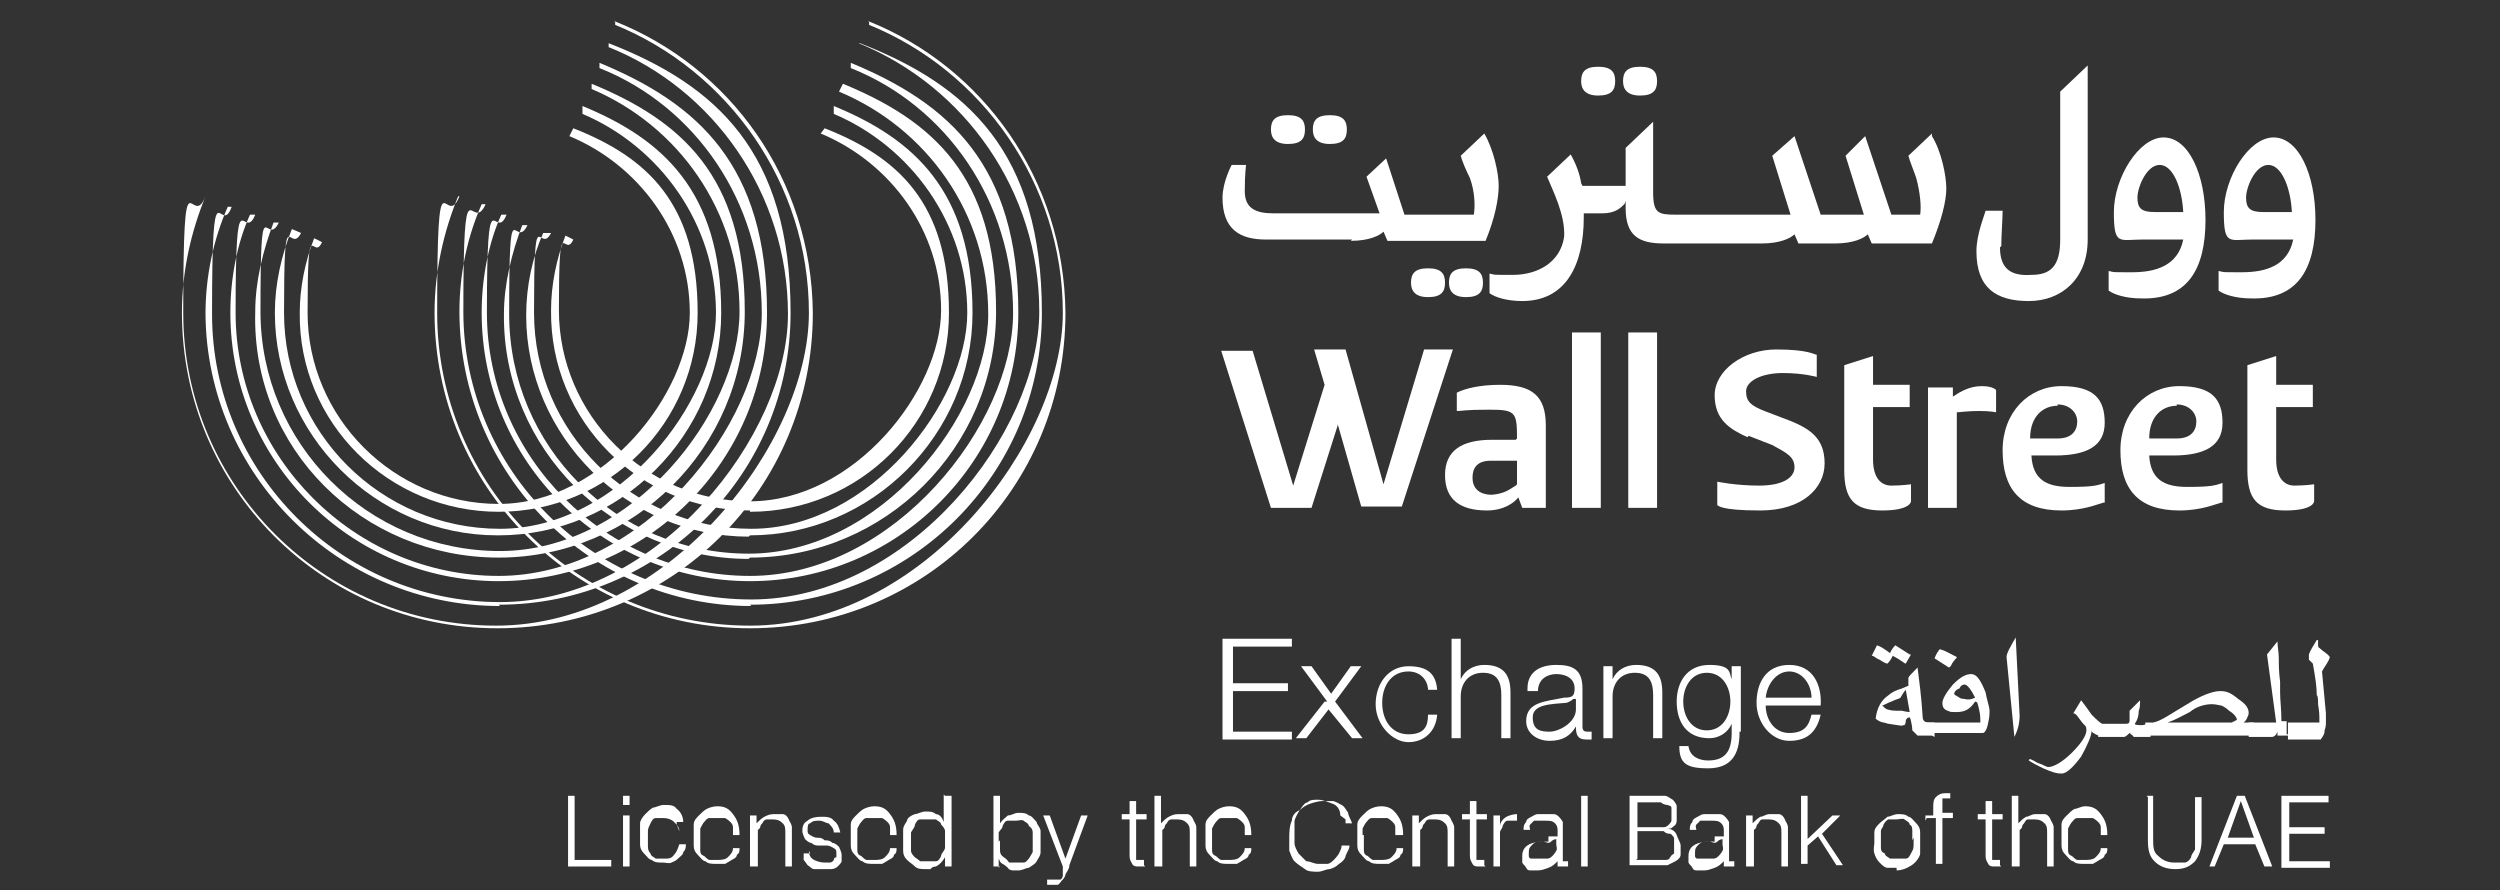
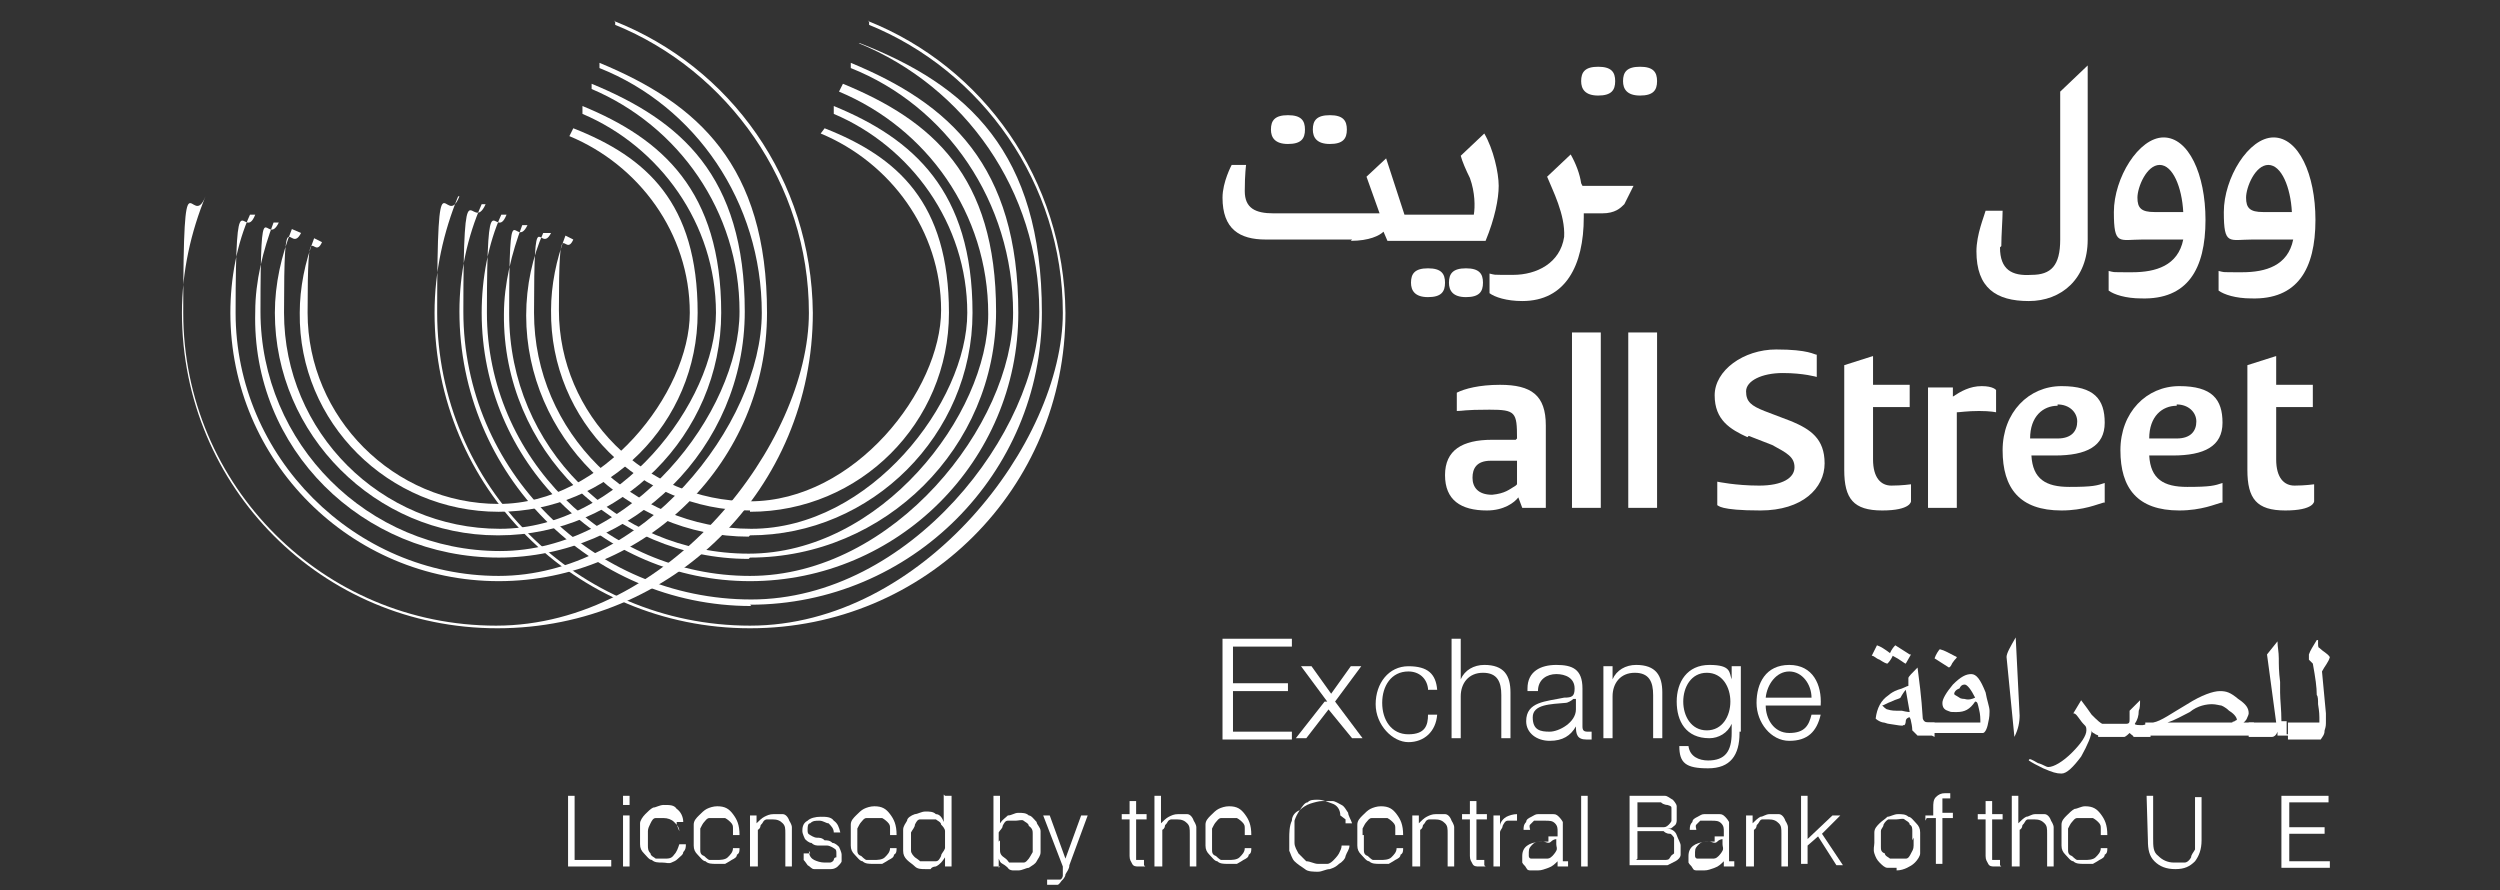
<svg xmlns="http://www.w3.org/2000/svg" id="Layer_1" data-name="Layer 1" version="1.1" viewBox="0 0 191 68">
  <rect x="0" y="0" width="191" height="68" fill="#333333" stroke="none" />
  <defs>
    <style>
      .cls-1 {
        fill: #fff;
        stroke-width: 0px;
      }
    </style>
  </defs>
  <g>
    <path class="cls-1" d="M66.4,1.6v.3c8.6,3.5,14.8,12.1,14.8,22s-10.7,23.9-23.9,23.9-23.9-10.7-23.9-23.9.6-6.1,1.7-8.9h-.1c-1.1,2.7-1.8,5.7-1.8,8.9,0,13.3,10.7,24.1,24.1,24.1s24.1-10.7,24.1-24.1c-.1-10.2-6.3-18.8-15.1-22.3Z" />
    <path class="cls-1" d="M57.3,46.2c12.3,0,22.3-10,22.3-22.3s-5.7-17.4-13.9-20.6h-.1c8.1,3.3,13.8,11.3,13.8,20.5s-9.9,22-22,22-22-9.9-22-22,.6-5.7,1.7-8.2h-.3c-1.1,2.5-1.7,5.3-1.7,8.2,0,12.4,10,22.5,22.3,22.5Z" />
    <path class="cls-1" d="M57.3,44.4c11.3,0,20.5-9.2,20.5-20.5s-5.3-16-12.8-19.1v.4c7.3,2.9,12.4,10.2,12.4,18.7s-9.1,20.1-20.1,20.1-20.1-9.1-20.1-20.1.6-5.2,1.5-7.5h-.4c-1,2.2-1.5,4.9-1.5,7.5,0,11.3,9.2,20.5,20.5,20.5Z" />
    <path class="cls-1" d="M57.3,42.6c10.3,0,18.8-8.4,18.8-18.8s-4.9-14.6-11.7-17.4l-.3.6c6.7,2.8,11.4,9.3,11.4,17s-8.2,18.3-18.3,18.3-18.3-8.2-18.3-18.3.4-4.7,1.4-6.8h-.4c-.8,2.1-1.4,4.5-1.4,6.8-.1,10.3,8.4,18.7,18.7,18.7Z" />
    <path class="cls-1" d="M57.3,40.9c9.3,0,17-7.7,17-17s-4.5-13.3-10.6-15.8v.6c5.9,2.5,10.2,8.4,10.2,15.2s-7.4,16.5-16.5,16.5-16.6-7.4-16.6-16.5.4-4.3,1.3-6.1h-.6c-.8,1.8-1.3,4-1.3,6.3,0,9.2,7.7,16.9,17,16.9Z" />
    <path class="cls-1" d="M57.3,39.1c8.4,0,15.2-6.8,15.2-15.2s-3.9-11.9-9.5-14.1l-.3.4c5.3,2.2,9.2,7.4,9.2,13.5s-6.6,14.6-14.6,14.6-14.6-6.6-14.6-14.6.4-3.8,1.1-5.4l-.6-.3c-.7,1.8-1.1,3.8-1.1,5.7-.1,8.5,6.8,15.3,15.2,15.3Z" />
    <path class="cls-1" d="M47,1.6v.3c8.6,3.5,14.8,12.1,14.8,22s-10.7,23.9-23.9,23.9-23.9-10.7-23.9-23.9.6-6.1,1.7-8.9h0c-1.1,2.7-1.8,5.7-1.8,8.9,0,13.3,10.7,24.1,24.1,24.1s24.1-10.7,24.1-24.1c-.1-10.2-6.3-18.8-15.2-22.3Z" />
-     <path class="cls-1" d="M38.1,46.2c12.3,0,22.3-10,22.3-22.3s-5.7-17.4-13.9-20.6v.3c8,3.2,13.7,11.2,13.7,20.4s-9.9,22-22,22-22-9.9-22-22,.6-5.7,1.5-8.2h-.3c-1.1,2.5-1.7,5.3-1.7,8.2.1,12.3,10.2,22.3,22.5,22.3Z" />
    <path class="cls-1" d="M38.1,44.4c11.3,0,20.5-9.2,20.5-20.5s-5.3-16-12.8-19.1v.4c7.3,2.9,12.4,10.2,12.4,18.7s-9.1,20.1-20.1,20.1-20.1-9.1-20.1-20.1.6-5.2,1.5-7.5h-.4c-1,2.2-1.5,4.9-1.5,7.5,0,11.3,9.2,20.5,20.5,20.5Z" />
    <path class="cls-1" d="M38.1,42.6c10.3,0,18.8-8.4,18.8-18.8s-4.9-14.6-11.7-17.4v.4c6.6,2.8,11.3,9.3,11.3,17s-8.2,18.3-18.3,18.3-18.3-8.2-18.3-18.3.4-4.7,1.4-6.8h-.4c-.8,2.1-1.4,4.5-1.4,6.8-.3,10.5,8.2,18.8,18.6,18.8Z" />
    <path class="cls-1" d="M38.1,40.9c9.3,0,17-7.7,17-17s-4.5-13.3-10.6-15.8v.6c5.9,2.5,10.2,8.4,10.2,15.2s-7.4,16.5-16.5,16.5-16.5-7.4-16.5-16.5.4-4.3,1.3-6.1l-.7-.3c-.8,2-1.3,4.2-1.3,6.4,0,9.3,7.7,17,17,17Z" />
    <path class="cls-1" d="M38.1,39.1c8.4,0,15.2-6.8,15.2-15.2s-3.9-11.9-9.5-14.1l-.3.6c5.3,2.2,9.2,7.4,9.2,13.5s-6.6,14.6-14.6,14.6-14.6-6.6-14.6-14.6.4-3.8,1.1-5.4l-.6-.3c-.7,1.8-1.1,3.8-1.1,5.7-.1,8.4,6.8,15.2,15.2,15.2Z" />
-     <path class="cls-1" d="M102.2,32.5l-2,6.3h-3.1l-3.8-12h2.4l3.1,10.3,2.4-7.7-.8-2.7h2.4l2.9,10.3,3.1-10.3h2.2l-3.9,12h-3.1l-1.8-6.3Z" />
    <path class="cls-1" d="M122.3,25.4h-2.2v13.4h2.2v-13.4Z" />
    <path class="cls-1" d="M126.6,25.4h-2.2v13.4h2.2v-13.4Z" />
    <path class="cls-1" d="M133.5,33.4c-1.3-.6-2.5-1.3-2.5-3.2s2.2-3.5,4.7-3.5,2.9.4,3.1.4v1.7s-1-.3-2.6-.3-2.8.6-2.8,1.4.4,1.1,1.4,1.5l2.1.8c1.4.6,2.5,1.3,2.5,3.2s-1.7,3.6-4.9,3.6-3.2-.4-3.3-.4v-1.8s1.4.3,3.2.3,2.7-.6,2.7-1.4-.6-1.1-1.7-1.7l-1.8-.7Z" />
    <path class="cls-1" d="M149.2,29.6v.7c.6-.4,1.3-.8,2.2-.8s1.1.3,1.1.3v1.7s-.4-.1-1.3-.1-1.5.1-1.7.1v7.3h-2.2v-9.2h1.8Z" />
    <path class="cls-1" d="M160.7,38.4c-.4.1-1.5.6-3.2.6-3.2,0-4.5-1.7-4.5-4.6s2-4.9,4.5-4.9,3.3,1,3.3,2.8-1.4,2.5-3.8,2.5h-1.8c.1,1.8,1.1,2.4,2.9,2.4s2.1-.1,2.7-.3v1.5h-.1ZM157.2,31c-1.1,0-2.1.8-2.1,2.5h2.1c1.1,0,1.5-.6,1.5-1.3s-.6-1.3-1.5-1.3Z" />
    <path class="cls-1" d="M169.7,38.4c-.4.1-1.5.6-3.2.6-3.2,0-4.5-1.7-4.5-4.6s2-4.9,4.5-4.9,3.3,1,3.3,2.8-1.4,2.5-3.8,2.5h-1.8c.1,1.8,1.1,2.4,2.9,2.4s2.1-.1,2.7-.3v1.5h-.1ZM166.3,31c-1.1,0-2.1.8-2.1,2.5h2.1c1.1,0,1.5-.6,1.5-1.3s-.6-1.3-1.5-1.3Z" />
    <path class="cls-1" d="M140.9,35.9c0,2.2.7,3.1,2.9,3.1s2.2-.7,2.2-.7v-1.3s-.7.1-1.5.1-1.4-.6-1.4-2v-4h2.8v-1.7h-2.8v-2.2l-2.2.7v8ZM171.7,35.9c0,2.2.7,3.1,2.9,3.1s2.2-.7,2.2-.7v-1.3s-.7.1-1.5.1-1.4-.6-1.4-2v-4h2.8v-1.7h-2.8v-2.2l-2.2.7v8Z" />
    <path class="cls-1" d="M115.9,33.5c0-2-.1-2.2-2.1-2.2s-2,.1-2.5.1v-1.4c.6-.3,1.7-.6,3.3-.6,2.4,0,3.5.8,3.5,3.1v6.3h-1.8l-.3-.8c-.3.4-1.1,1-2.4,1-2,0-3.2-.8-3.2-2.7s1.3-2.7,3.6-2.7h1.8ZM115.9,37v-1.8h-2c-1.1,0-1.4.6-1.4,1.3s.4,1.3,1.5,1.3c1-.1,1.3-.4,1.8-.7Z" />
    <path class="cls-1" d="M100.3,9.9c0,.6.3,1.1,1.3,1.1s1.3-.4,1.3-1.1-.3-1.1-1.3-1.1-1.3.4-1.3,1.1Z" />
    <path class="cls-1" d="M97.1,9.9c0,.6.3,1.1,1.3,1.1s1.3-.4,1.3-1.1-.3-1.1-1.3-1.1-1.3.4-1.3,1.1Z" />
    <path class="cls-1" d="M110.7,21.6c0,.6.3,1.1,1.3,1.1s1.3-.4,1.3-1.1-.3-1.1-1.3-1.1-1.3.4-1.3,1.1Z" />
    <path class="cls-1" d="M107.8,21.6c0,.6.3,1.1,1.3,1.1s1.3-.4,1.3-1.1-.3-1.1-1.3-1.1-1.3.4-1.3,1.1Z" />
    <path class="cls-1" d="M103.2,18.4c1.4,0,2.2-.4,2.5-.7l.3.7h7.5c.7-1.7,1-3.2,1-4.2s-.4-2.8-1.1-4l-1.8,1.7c.1.4.4,1.1.7,1.7.4,1.1.4,2.2.3,2.8h-5.3l-1.4-4.3-1.5,1.4,1,2.8h-8.1c-1.4,0-2.2-.4-2.2-1.7s.1-2,.1-2h-1.1s-.7,1.3-.7,2.5c0,2.4,1.3,3.2,3.3,3.2h6.6Z" />
    <path class="cls-1" d="M124,6.2c0,.6.3,1.1,1.3,1.1s1.3-.4,1.3-1.1-.3-1.1-1.3-1.1-1.3.4-1.3,1.1Z" />
    <path class="cls-1" d="M120.8,6.2c0,.6.3,1.1,1.3,1.1s1.3-.4,1.3-1.1-.3-1.1-1.3-1.1-1.3.4-1.3,1.1Z" />
-     <path class="cls-1" d="M147.6,10.2l-1.8,1.7c.1.4.4,1.1.6,1.7.3,1.1.4,2.2.3,2.8h-2.2l-2-6-1.5,1.5,1.4,4.5h-3.3l-2-6-1.7,1.5,1.4,4.5h-8.8c-1.3,0-1.7-.1-1.7-1.7v-5.4l-2.1,2v4.6c0,2.1,1,2.7,2.9,2.7h7.5c1.4,0,2.2-.4,2.5-.7l.3.7h2.8c1.4,0,2.2-.4,2.5-.7l.3.7h4.6c.7-1.7,1.1-3.2,1.1-4.2s-.4-2.9-1.1-4Z" />
    <path class="cls-1" d="M152.9,18.8c0-.8.1-2.1.1-2.7h-1.3c-.1.4-.7,1.8-.7,3.1,0,2.8,1.5,3.8,4,3.8s4.5-1.7,4.5-4.7V5l-2.1,2v11.3c0,2-.7,2.7-2.2,2.7-1.5.1-2.4-.4-2.4-2.1Z" />
    <path class="cls-1" d="M168.5,16.8c0-3.5-1.3-6.3-3.2-6.3s-3.8,3.1-3.8,5.7.4,2.1,2.2,2.1h3.1c-.4,2-2.1,2.5-3.9,2.5s-1.3,0-1.8-.1v1.5c.4.3,1.3.6,2.5.6,3.5.1,4.9-2.2,4.9-6ZM164.6,16.2c-1,0-1.3-.3-1.3-1.1s.7-2.5,1.7-2.5,1.7,1.7,1.8,3.6h-2.2Z" />
    <path class="cls-1" d="M176.9,16.8c0-3.5-1.3-6.3-3.2-6.3s-3.8,3.1-3.8,5.7.4,2.1,2.2,2.1h3.1c-.4,2-2.1,2.5-3.9,2.5s-1.3,0-1.8-.1v1.5c.4.3,1.3.6,2.5.6,3.5.1,4.9-2.2,4.9-6ZM172.9,16.2c-1,0-1.3-.3-1.3-1.1s.7-2.5,1.7-2.5,1.7,1.7,1.8,3.6h-2.2Z" />
    <path class="cls-1" d="M120.8,14c-.1-.7-.4-1.5-.8-2.2l-1.8,1.7c.4,1,1.4,2.9,1.3,4.6-.3,2-2.1,2.9-3.9,2.9s-1.3,0-1.8-.1v1.5c.4.3,1.3.6,2.5.6,3.3,0,4.7-2.7,4.7-6.4v-.3h1.4c1,0,1.4-.4,1.7-.7l.7-1.4h-3.9Z" />
    <path class="cls-1" d="M93.4,48.8h5.3v.6h-4.5v2.8h4.2v.6h-4.2v3.1h4.5v.6h-5.3v-7.5Z" />
    <path class="cls-1" d="M101.4,53.6l-2-2.7h.8l1.5,2.1,1.5-2.1h.8l-2,2.7,2.1,2.8h-.8l-1.8-2.2-1.7,2.2h-.8l2.2-2.8Z" />
    <path class="cls-1" d="M109.1,52.6c-.1-.8-.7-1.3-1.5-1.3-1.3,0-2,1.1-2,2.4s.7,2.4,2,2.4,1.5-.7,1.5-1.5h.7c-.1,1.3-1,2.1-2.2,2.1s-2.5-1.3-2.5-2.9,1-2.9,2.5-2.9,2.1.6,2.2,1.8h-.7Z" />
    <path class="cls-1" d="M110.9,48.8h.7v3.1c.3-.7,1-1.1,1.8-1.1,1.5,0,2,.8,2,2.1v3.5h-.7v-3.3c0-1-.3-1.7-1.4-1.7s-1.7.8-1.7,1.8v3.2h-.7v-7.5Z" />
    <path class="cls-1" d="M116.7,52.6c0-1.3,1-1.8,2.2-1.8s2,.3,2,1.8v2.9c0,.3.1.4.4.4h.3v.6h-.4c-.7,0-.8-.4-.8-1-.4.7-1,1.1-2,1.1s-1.8-.6-1.8-1.5c0-1.5,1.5-1.5,2.9-1.8.6,0,.8-.1.8-.7,0-.8-.7-1.1-1.4-1.1s-1.4.4-1.4,1.3h-.8ZM120.2,53.4c-.1.1-.4.3-.6.3-1.1.1-2.5.1-2.5,1.1s.6,1.1,1.3,1.1,2-.7,2-1.7v-.8h-.1Z" />
    <path class="cls-1" d="M122.5,50.9h.7v1c.3-.7,1-1.1,1.8-1.1,1.5,0,2,.8,2,2.1v3.5h-.7v-3.3c0-1-.3-1.7-1.4-1.7s-1.7.8-1.7,1.8v3.2h-.7v-5.4Z" />
    <path class="cls-1" d="M132.9,56c0,1.7-.7,2.7-2.4,2.7s-2.2-.4-2.2-1.7h.7c.1.8.8,1.1,1.5,1.1,1.3,0,1.8-.7,1.8-2.1v-.7c-.3.7-1,1.1-1.7,1.1-1.8,0-2.5-1.3-2.5-2.8s.8-2.8,2.5-2.8,1.5.6,1.7,1.1v-1h.7v5h-.1ZM132.2,53.6c0-1.1-.6-2.2-1.8-2.2s-1.8,1.1-1.8,2.2.6,2.2,1.8,2.2,1.8-1.1,1.8-2.2Z" />
    <path class="cls-1" d="M134.9,53.9c0,1,.6,2.1,1.8,2.1s1.5-.6,1.7-1.4h.7c-.3,1.3-1,2-2.4,2s-2.5-1.4-2.5-2.9.7-2.9,2.5-2.9,2.5,1.5,2.4,3.1h-4.2ZM138.4,53.3c0-1-.7-2-1.7-2s-1.7,1-1.8,2h3.5Z" />
    <path class="cls-1" d="M147.6,56.2h-1.1c-.1-.1-.3-.3-.4-.4,0,0,0-.3-.1-.7q0-.1-.1-.3c-.1,0-.3.1-.3.3s-.1.3-.1.3h-.1c0,.1-.4,0-1.1-.1-.1,0-.3-.1-.4-.1s-.4-.1-.6-.3c.1-.8.4-1.4,1-1.8.1-.1.4-.3.7-.4.4-.1.7-.3.8-.3v-.6c0-.1.3-.4.7-.8.1.8.3,2.2.4,3.9h0c.1.3.3.3.6.3h.3v1.1h0ZM146,50l-.4.7c-.1,0-.4-.3-1-.6,0,0-.1.3-.4.6-.1,0-.3-.1-.6-.3-.3-.1-.4-.3-.6-.3l.4-.8c.3.1.6.3,1,.6,0,0,.1-.3.4-.6l1.1.7ZM145.9,54.4l-.3-1.7c-.1.1-.3.4-.4.6-.1.1-.3.1-.7.3-.3.1-.6.3-.7.3.1.1.3.3.4.3.3.1.6.1.7.1h.4c.4.1.6.1.6.1Z" />
    <path class="cls-1" d="M152,54.4c0,.1,0,.4-.1.8-.1.6-.3.8-.4.8h-4.5v-.8h4.3c0-.3,0-.6-.1-1-.1-.4-.1-.6-.3-.6-.4.6-.8.8-1.4.8s-.4,0-.7-.1c-.3-.1-.4-.3-.4-.6s.3-.8.8-1.4c.6-.6,1-.8,1.4-.8s.7.4,1.1,1.4c.1.6.3,1.1.3,1.4ZM149.5,50.2c0,.1-.1.1-.3.4-.1.1-.1.3-.3.4l-1.1-.7c.1-.3.3-.6.4-.7.4.1.7.3,1.3.6ZM150.9,53.3c-.3-.6-.6-1-.8-1s-.3.1-.4.3c-.3.1-.4.3-.4.4s.1.1.4.3c.1.1.4.1.4.1.3.1.6,0,.8-.1Z" />
    <path class="cls-1" d="M154.3,54.6c0,.6-.1,1.1-.4,1.7l-.6-6.1c0-.3.3-.8.7-1.5l.3,6Z" />
    <path class="cls-1" d="M161,56.2h-.6s-.1,0-.3-.1c-.1-.1-.3-.1-.3-.3,0,.4-.3,1.1-.8,2-.6.8-1.1,1.3-1.5,1.3s-.7-.1-1.4-.4c-.6-.3-.8-.4-1.1-.6h0q0-.1.1-.1s.1,0,.6.3c.4.1.6.3.8.3.4,0,1.1-.4,1.8-1.1.7-.7,1.1-1.3,1.1-1.7s-.1-.3-.4-.7-.4-.6-.6-.6l.6-1c.3.4.6.8.8,1.1.4.4.7.7,1,.8h.3v.8h-.1Z" />
    <path class="cls-1" d="M164.6,55.3h-.3v1h.1-1.4c0-.1-.1-.1-.3-.3-.3.3-.4.3-.4.3h-2v-1h2.1c.3,0,.3-.1.3-.4v-.6c.3-.3.6-.6.8-.8,0,.3,0,.6-.1.8,0,.4-.1.7-.3,1,0,.1.3.1.6.1.4-.1.6-.1.8-.1Z" />
    <path class="cls-1" d="M172.4,56.2h-8.5v-1h.6c.6-.1,1.4-.7,2.6-1.4,1.1-.7,2-1,2.5-1s.8.1,1.4.6c.6.4.8.7.8,1.1,0,0,0,.1-.1.3-.1.3-.3.4-.3.4h.8v1h.1ZM170.9,55c0-.1-.1-.4-.6-.7-.3-.3-.6-.4-.6-.4-.1,0-.4-.1-.7-.1-.4,0-1.1.1-1.7.6-.6.3-1.1.6-1.7.8h4.9s.1,0,.1-.1q.1.1.1,0Z" />
    <path class="cls-1" d="M175,56.2h-1v-.3c-.1.3-.3.4-.4.4h-1.8v-1.1h2.1l-.7-5.2.8-1c0,.4.1.8.1,1.3s0,1,.1,1.8v.8c0,.6.1,1.3.1,2.2h.4v1h.1Z" />
    <path class="cls-1" d="M178,50.2c-.1.4-.4.7-.6,1.1l.3,3.2v.6c0,.3,0,.4-.1.7,0,.3-.1.4-.3.7h-2.5v-1.3c1.8,0,2.6,0,2.4,0h0v-.4c0-.1,0-.4-.1-1,0-.3,0-.6-.1-.7,0-.6-.1-1.3-.3-2.4,0,0-.1-.1-.3-.3h0v-.4c.1-.3.3-.6.6-1.1h.1v.3h0q0,.3.1.3c.3.3.6.4.8.7Z" />
  </g>
  <g>
    <path class="cls-1" d="M43.4,66.2v-5.4h.5v4.9h2.8v.5h-3.4,0Z" />
    <path class="cls-1" d="M47.6,61.5v-.7h.5v.7h-.5ZM47.6,66.2v-3.9h.5v3.9h-.5Z" />
    <path class="cls-1" d="M51.9,63.5c0-.3-.2-.5-.4-.7-.2-.2-.5-.3-.8-.3s-.4,0-.6,0c-.2,0-.3.2-.4.4s-.2.4-.2.6v1.1c0,.2,0,.4.2.6,0,.2.3.3.4.4.2,0,.4,0,.6,0,.4,0,.6,0,.8-.3.2-.2.3-.5.4-.8h.5c0,.2,0,.4-.2.6,0,.2-.2.3-.4.5s-.3.2-.5.3-.4,0-.7,0-.6,0-.8-.2c-.2,0-.4-.3-.6-.5-.2-.2-.3-.4-.3-.7s0-.5,0-.8,0-.6,0-.8.2-.5.4-.7.4-.4.6-.5c.2,0,.5-.2.8-.2.5,0,.8,0,1,.3.3.2.5.6.5,1h-.5v.2Z" />
    <path class="cls-1" d="M53.5,64.3v.6c0,.2,0,.4.3.5,0,0,.3.3.4.3.2,0,.4,0,.6,0s.6,0,.8-.2c.2-.2.4-.4.4-.7h.5c0,.2,0,.4-.2.5,0,.2-.2.3-.4.4,0,0-.3.2-.5.3-.2,0-.4,0-.7,0s-.6,0-.8-.2c-.2,0-.4-.3-.6-.5s-.3-.4-.3-.7,0-.5,0-.8,0-.6,0-.8c0-.3.2-.5.4-.7.2-.2.4-.4.6-.5s.5-.2.8-.2c.6,0,.9.2,1.2.6s.5.8.5,1.6h-3v.2ZM56,63.9v-.6c0-.2,0-.3-.2-.5,0,0-.2-.2-.4-.3-.2,0-.3,0-.6,0s-.4,0-.6,0c-.2,0-.3.2-.4.3s-.2.3-.3.5c0,.2,0,.4,0,.5h2.5,0Z" />
    <path class="cls-1" d="M57.8,66.2h-.5v-3.9h.5v.6c.2-.2.4-.4.6-.5s.4-.2.7-.2.5,0,.7,0c.2,0,.4.2.5.5,0,0,.2.3.2.5v3h-.5v-2.5c0-.4,0-.6-.2-.8-.2-.2-.4-.3-.8-.3h-.4c0,0-.2,0-.3.2s-.2.2-.2.3c0,0,0,.2-.2.3v2.8h0Z" />
    <path class="cls-1" d="M61.8,65c0,.4.2.6.4.7s.5.2.8.2h.4c0,0,.2,0,.3-.2,0,0,0-.2.2-.2v-.3c0-.2,0-.3-.2-.4,0,0-.3-.2-.5-.2s-.4,0-.6,0-.4,0-.6-.2c-.2,0-.4-.2-.5-.3,0,0-.2-.4-.2-.6s0-.6.4-.8c.2-.2.6-.3,1-.3s.8,0,1,.3c.3.2.4.5.5.9h-.5c0-.3-.2-.5-.4-.7-.2,0-.4-.2-.7-.2s-.5,0-.7.2c-.2,0-.2.3-.2.5s0,.3.2.4c0,0,.3.2.5.2s.4,0,.6.2c.2,0,.4,0,.6.2.2,0,.4.2.5.3,0,0,.2.4.2.6s0,.4,0,.5-.2.3-.3.4-.3.2-.5.2h-.7c-.3,0-.5,0-.6,0-.2,0-.3-.2-.5-.3,0,0-.2-.3-.3-.4,0-.2,0-.3,0-.5h.5,0Z" />
    <path class="cls-1" d="M65.5,64.3v.6c0,.2,0,.4.3.5,0,0,.3.3.4.3.2,0,.4,0,.6,0s.6,0,.8-.2c.2-.2.4-.4.4-.7h.5c0,.2,0,.4-.2.5,0,.2-.2.3-.4.4,0,0-.3.2-.5.3-.2,0-.4,0-.7,0s-.6,0-.8-.2c-.2,0-.4-.3-.6-.5s-.3-.4-.3-.7,0-.5,0-.8,0-.6,0-.8c0-.3.2-.5.4-.7.2-.2.4-.4.6-.5s.5-.2.8-.2c.6,0,.9.2,1.2.6s.5.8.5,1.6h-3v.2ZM68,63.9v-.6c0-.2,0-.3-.2-.5,0,0-.2-.2-.4-.3-.2,0-.3,0-.6,0s-.4,0-.6,0c-.2,0-.3.2-.4.3s-.2.3-.3.5c0,.2,0,.4,0,.5h2.5,0Z" />
    <path class="cls-1" d="M72.2,60.8h.5v5.4h-.5v-.7h0c0,0-.2.3-.3.4s-.2.2-.4.3c0,0-.3,0-.4.2h-.4c-.3,0-.6,0-.8-.2s-.4-.3-.6-.5-.3-.4-.3-.7,0-.5,0-.8,0-.6,0-.8c0-.3.2-.5.3-.7,0-.2.3-.4.6-.5.2,0,.5-.2.8-.2s.6,0,.8.2c.3,0,.5.3.6.6v-2.1h0ZM72.2,64.2v-.7c0-.2-.2-.4-.3-.5,0-.2-.3-.3-.4-.4-.2,0-.4,0-.6,0s-.5,0-.6,0c-.2,0-.3.2-.4.4,0,.2-.2.4-.3.6v.7c0,.3,0,.5,0,.7,0,.2.2.4.3.5,0,0,.3.2.4.3.2,0,.4,0,.6,0s.4,0,.6,0c.2,0,.3-.2.4-.4,0-.2.2-.3.3-.6v-.7h0Z" />
    <path class="cls-1" d="M76.4,66.2h-.5v-5.4h.5v2.1c.2-.3.4-.4.6-.6.3,0,.5-.2.8-.2s.6,0,.8.2c.2,0,.4.3.6.5,0,.2.3.4.3.7s0,.5,0,.8,0,.6,0,.8c0,.3-.2.5-.3.7s-.3.3-.6.5c-.2,0-.5.2-.8.2h-.4c0,0-.3,0-.4-.2,0,0-.2-.2-.4-.3s-.2-.2-.3-.4h0v.7h0ZM76.4,64.2v.7c0,.2,0,.4.3.6s.3.3.4.4c.2,0,.4,0,.6,0s.4,0,.5,0c.2,0,.3-.2.4-.3,0,0,.2-.3.3-.5,0-.2,0-.4,0-.7v-.7c0-.2,0-.4-.3-.6,0-.2-.3-.3-.4-.4s-.4,0-.6,0-.4,0-.6,0-.3.2-.4.4c0,.2-.2.3-.3.5v.7h0Z" />
    <path class="cls-1" d="M80.3,67.2h.4c0,0,.2,0,.3,0s.2-.2.2-.3,0-.2,0-.4,0-.2,0-.3l-1.5-3.9h.5l1.2,3.3,1.2-3.3h.5l-1.4,3.8c0,.3-.2.5-.3.7,0,.2-.2.4-.3.5,0,0-.2.3-.3.3s-.3,0-.4,0h-.4v-.4h0Z" />
    <path class="cls-1" d="M87.5,66.2h-.5c-.2,0-.4,0-.5-.2s-.2-.3-.2-.6v-2.8h-.6v-.4h.6v-1h.5v1h.8v.4h-.8v3.1h0c0,0,0,0,.2,0h.4s0,.4,0,.4Z" />
    <path class="cls-1" d="M88.2,66.2v-5.4h.5v2.1c.2-.2.4-.4.6-.5s.4-.2.7-.2.5,0,.7,0c.2,0,.4.2.5.5,0,0,.2.3.2.5v3h-.5v-2.5c0-.4,0-.6-.2-.8-.2-.2-.4-.3-.8-.3h-.4c0,0-.2,0-.3.2s-.2.2-.2.3c0,0,0,.2-.2.3v2.8h-.6Z" />
    <path class="cls-1" d="M92.6,64.3v.6c0,.2,0,.4.3.5,0,0,.3.3.4.3.2,0,.4,0,.6,0s.6,0,.8-.2c.2-.2.4-.4.4-.7h.5c0,.2,0,.4-.2.5,0,.2-.2.3-.4.4,0,0-.3.2-.5.3-.2,0-.4,0-.7,0s-.6,0-.8-.2c-.2,0-.4-.3-.6-.5s-.3-.4-.3-.7,0-.5,0-.8,0-.6,0-.8c0-.3.2-.5.4-.7.2-.2.4-.4.6-.5s.5-.2.8-.2c.6,0,.9.2,1.2.6s.5.8.5,1.6h-3v.2ZM95.1,63.9v-.6c0-.2,0-.3-.2-.5,0,0-.2-.2-.4-.3-.2,0-.3,0-.6,0s-.4,0-.6,0c-.2,0-.3.2-.4.3s-.2.3-.3.5c0,.2,0,.4,0,.5h2.5,0Z" />
    <path class="cls-1" d="M102.4,62.3c0-.5-.3-.8-.6-.9s-.7-.3-1.1-.3-.6,0-.8.2c-.2,0-.4.3-.6.6s-.3.5-.4.8c0,.3,0,.6,0,.9v.8c0,.3.2.6.3.8l.6.6c.3,0,.6.2.9.2s.5,0,.7,0c.2,0,.4-.2.5-.3,0,0,.3-.3.4-.5s.2-.4.2-.6h.6c0,.3-.2.5-.3.8,0,.2-.3.5-.5.6-.2.2-.4.3-.7.4-.3,0-.6.2-.9.2s-.8,0-1-.2c-.3-.2-.6-.4-.8-.6s-.3-.6-.4-.8c0-.4,0-.7,0-1s0-.9.2-1.3c0-.4.3-.7.6-.8.2-.2.5-.4.8-.5s.7-.2.9-.2.6,0,.8,0c.2,0,.5.2.7.3s.3.3.5.6c0,.2.2.5.3.8h-.5v-.3Z" />
    <path class="cls-1" d="M104.2,64.3v.6c0,.2,0,.4.3.5,0,0,.3.3.4.3.2,0,.4,0,.6,0s.6,0,.8-.2c.2-.2.4-.4.4-.7h.5c0,.2,0,.4-.2.5,0,.2-.2.3-.4.4,0,0-.3.2-.5.3-.2,0-.4,0-.7,0s-.6,0-.8-.2c-.2,0-.4-.3-.6-.5s-.3-.4-.3-.7,0-.5,0-.8,0-.6,0-.8c0-.3.2-.5.4-.7.2-.2.4-.4.6-.5s.5-.2.8-.2c.6,0,.9.2,1.2.6s.5.8.5,1.6h-3v.2ZM106.6,63.9v-.6c0-.2,0-.3-.2-.5,0,0-.2-.2-.4-.3-.2,0-.3,0-.6,0s-.4,0-.6,0c-.2,0-.3.2-.4.3s-.2.3-.3.5c0,.2,0,.4,0,.5h2.5,0Z" />
    <path class="cls-1" d="M108.4,66.2h-.5v-3.9h.5v.6c.2-.2.4-.4.6-.5s.4-.2.7-.2.5,0,.7,0c.2,0,.4.2.5.5,0,0,.2.3.2.5v3h-.5v-2.5c0-.4,0-.6-.2-.8-.2-.2-.4-.3-.8-.3h-.4c0,0-.2,0-.3.2s-.2.2-.2.3c0,0,0,.2-.2.3v2.8h0Z" />
    <path class="cls-1" d="M113.5,66.2h-.5c-.2,0-.4,0-.5-.2s-.2-.3-.2-.6v-2.8h-.6v-.4h.6v-1h.5v1h.8v.4h-.8v3.1h0c0,0,0,0,.2,0h.4s0,.4,0,.4Z" />
    <path class="cls-1" d="M114.6,66.2h-.5v-3.9h.5v.8h0c0-.3.3-.6.5-.7s.5-.2.8-.2v.5c-.3,0-.5,0-.7,0-.2,0-.3.2-.4.4,0,.2-.2.3-.2.5v2.4h0Z" />
    <path class="cls-1" d="M118.4,63.9h.6s0,0,0-.2v-.2c0-.2,0-.4-.2-.6s-.4-.2-.8-.2-.3,0-.4,0-.3,0-.4,0c0,0-.2.2-.3.3s0,.3,0,.4h-.5c0-.2,0-.4.2-.6,0-.2.2-.3.4-.4s.3-.2.5-.2h1.1c.2,0,.3,0,.5.2,0,0,.2.2.3.4,0,.2,0,.4,0,.6v2.4h.4v.4h-.8c0,0,0,0,0,0v-.4c-.2.2-.4.4-.7.5s-.5.2-.8.2h-.5c-.2,0-.3,0-.4-.2s-.2-.2-.3-.4c0,0,0-.3,0-.5,0-.7.5-1,1.3-1.1h.7v-.4ZM119.1,64.1c-.2,0-.4,0-.6.2s-.4,0-.6,0c-.4,0-.6,0-.8.2s-.3.3-.3.6v.3c0,0,0,.2.2.2s.2,0,.3,0h.8c.2,0,.3,0,.5-.2,0,0,.2-.2.3-.4s0-.3,0-.5v-.6h0Z" />
    <path class="cls-1" d="M120.8,66.2v-5.4h.5v5.4h-.5Z" />
    <path class="cls-1" d="M124.5,66.2v-5.4h1.9c.3,0,.6,0,.8,0,.2,0,.4.2.6.3,0,0,.3.3.3.5s0,.4,0,.6v.5c0,0,0,.3-.2.4,0,0-.2.2-.3.2s-.2,0-.3,0h0c.4,0,.7.2.8.5s.3.6.3.8,0,.5,0,.7c0,.2-.2.4-.4.5l-.6.3h-2.9ZM125,63.2h2c.2,0,.3,0,.5-.2,0,0,.2-.2.2-.3v-.9c0-.2,0-.2-.3-.3,0,0-.3,0-.5-.2h-1.8v1.9h0ZM125,65.7h2.1c.3,0,.4,0,.5-.2s.2-.2.3-.3c0,0,0-.3,0-.6s0-.4,0-.6c0,0-.2-.3-.3-.3s-.3,0-.5-.2h-2v2.1h0Z" />
    <path class="cls-1" d="M131.1,63.9h.6s0,0,0-.2v-.2c0-.2,0-.4-.2-.6s-.4-.2-.8-.2-.3,0-.4,0-.3,0-.4,0c0,0-.2.2-.3.3s0,.3,0,.4h-.5c0-.2,0-.4.2-.6,0-.2.2-.3.4-.4s.3-.2.5-.2h1.1c.2,0,.3,0,.5.2,0,0,.2.2.3.4,0,.2,0,.4,0,.6v2.4h.4v.4h-.8c0,0,0,0,0,0v-.4c-.2.2-.4.4-.7.5s-.5.2-.8.2h-.5c-.2,0-.3,0-.4-.2s-.2-.2-.3-.4c0,0,0-.3,0-.5,0-.7.5-1,1.3-1.1h.7v-.4ZM131.8,64.1c-.2,0-.4,0-.6.2s-.4,0-.6,0c-.4,0-.6,0-.8.2s-.3.3-.3.6v.3c0,0,0,.2.2.2s.2,0,.3,0h.8c.2,0,.3,0,.5-.2,0,0,.2-.2.3-.4s0-.3,0-.5v-.6h0Z" />
    <path class="cls-1" d="M133.9,66.2h-.5v-3.9h.5v.6c.2-.2.4-.4.6-.5.2,0,.4-.2.7-.2s.5,0,.7,0c.2,0,.4.2.5.5,0,0,.2.3.2.5v3h-.5v-2.5c0-.4,0-.6-.2-.8-.2-.2-.4-.3-.8-.3s-.3,0-.4,0-.2,0-.3.2-.2.2-.2.3c0,0,0,.2-.2.3v2.8h0Z" />
    <path class="cls-1" d="M137.6,66.2v-5.4h.5v3.3l1.9-1.8h.6l-1.4,1.4,1.6,2.4h-.5l-1.4-2.2-.8.7v1.4h-.5Z" />
    <path class="cls-1" d="M144.9,66.3c-.3,0-.5,0-.7,0-.2,0-.4-.2-.6-.4-.2-.2-.3-.4-.4-.7s0-.6,0-.8,0-.6,0-.8c0-.3.2-.5.4-.7s.4-.3.6-.5c.2,0,.5-.2.8-.2s.6,0,.8.2c.2,0,.4.3.6.5.2.2.3.4.3.7s0,.5,0,.8,0,.6,0,.8-.2.5-.4.7-.4.3-.6.4-.5.2-.8.2h0ZM146.1,64.2v-.7c0-.2,0-.4-.2-.5,0-.2-.3-.3-.4-.4s-.4,0-.6,0-.5,0-.6,0-.3.2-.4.4c0,.2-.2.3-.2.5v1.2c0,.2,0,.4.3.5,0,.2.3.3.4.4.2,0,.4,0,.6,0s.5,0,.6,0c.2,0,.3-.2.4-.4s.2-.3.2-.6v-.6h0Z" />
    <path class="cls-1" d="M147.1,62.7v-.4h.6v-.6c0-.3,0-.6.2-.8s.4-.3.7-.3,0,0,.2,0h.2v.4h-.6s0,0,0,.2v.9h.8v.4h-.8v3.5h-.5v-3.5h-.7Z" />
    <path class="cls-1" d="M152.9,66.2h-.5c-.2,0-.4,0-.5-.2s-.2-.3-.2-.6v-2.8h-.6v-.4h.6v-1h.5v1h.8v.4h-.8v3.1h0c0,0,0,0,.2,0h.4s0,.4,0,.4Z" />
    <path class="cls-1" d="M153.7,66.2v-5.4h.5v2.1c.2-.2.4-.4.6-.5.2,0,.4-.2.7-.2s.5,0,.7,0c.2,0,.4.2.5.5,0,0,.2.3.2.5v3h-.5v-2.5c0-.4,0-.6-.2-.8-.2-.2-.4-.3-.8-.3s-.3,0-.4,0-.2,0-.3.2-.2.2-.2.3c0,0,0,.2-.2.3v2.8h-.6Z" />
    <path class="cls-1" d="M158,64.3v.6c0,.2,0,.4.3.5,0,0,.3.3.4.3.2,0,.4,0,.6,0s.6,0,.8-.2.4-.4.4-.7h.5c0,.2,0,.4-.2.5,0,.2-.2.3-.4.4,0,0-.3.2-.5.3-.2,0-.4,0-.7,0s-.6,0-.8-.2c-.2,0-.4-.3-.6-.5s-.3-.4-.3-.7,0-.5,0-.8,0-.6,0-.8c0-.3.2-.5.4-.7s.4-.4.6-.5c.2,0,.5-.2.8-.2.6,0,.9.2,1.2.6s.5.8.5,1.6h-3v.2ZM160.5,63.9v-.6c0-.2,0-.3-.2-.5,0,0-.2-.2-.4-.3-.2,0-.3,0-.6,0s-.4,0-.6,0c-.2,0-.3.2-.4.3s-.2.3-.3.5c0,.2,0,.4,0,.5h2.5,0Z" />
-     <path class="cls-1" d="M164,60.8h.5v3.2c0,.7,0,1.1.4,1.4.3.3.7.5,1.2.5s.6,0,.8,0c.2,0,.4-.2.5-.4,0-.2.2-.4.3-.6v-4h.5v3.3c0,.7-.2,1.2-.5,1.6-.4.4-.8.6-1.5.6s-1.2-.2-1.6-.6-.5-.9-.5-1.6v-3.3Z" />
-     <path class="cls-1" d="M168.8,66.2l2.1-5.4h.6l2.1,5.4h-.6l-.7-1.7h-2.4l-.7,1.7h-.5,0ZM170.1,64h2.1l-1-2.8-1,2.8h0Z" />
+     <path class="cls-1" d="M164,60.8h.5v3.2c0,.7,0,1.1.4,1.4.3.3.7.5,1.2.5s.6,0,.8,0c.2,0,.4-.2.5-.4,0-.2.2-.4.3-.6v-4h.5v3.3c0,.7-.2,1.2-.5,1.6-.4.4-.8.6-1.5.6s-1.2-.2-1.6-.6-.5-.9-.5-1.6Z" />
    <path class="cls-1" d="M174.3,66.2v-5.4h3.6v.5h-3v1.9h2.7v.5h-2.7v2.1h3.1v.5h-3.7Z" />
  </g>
</svg>